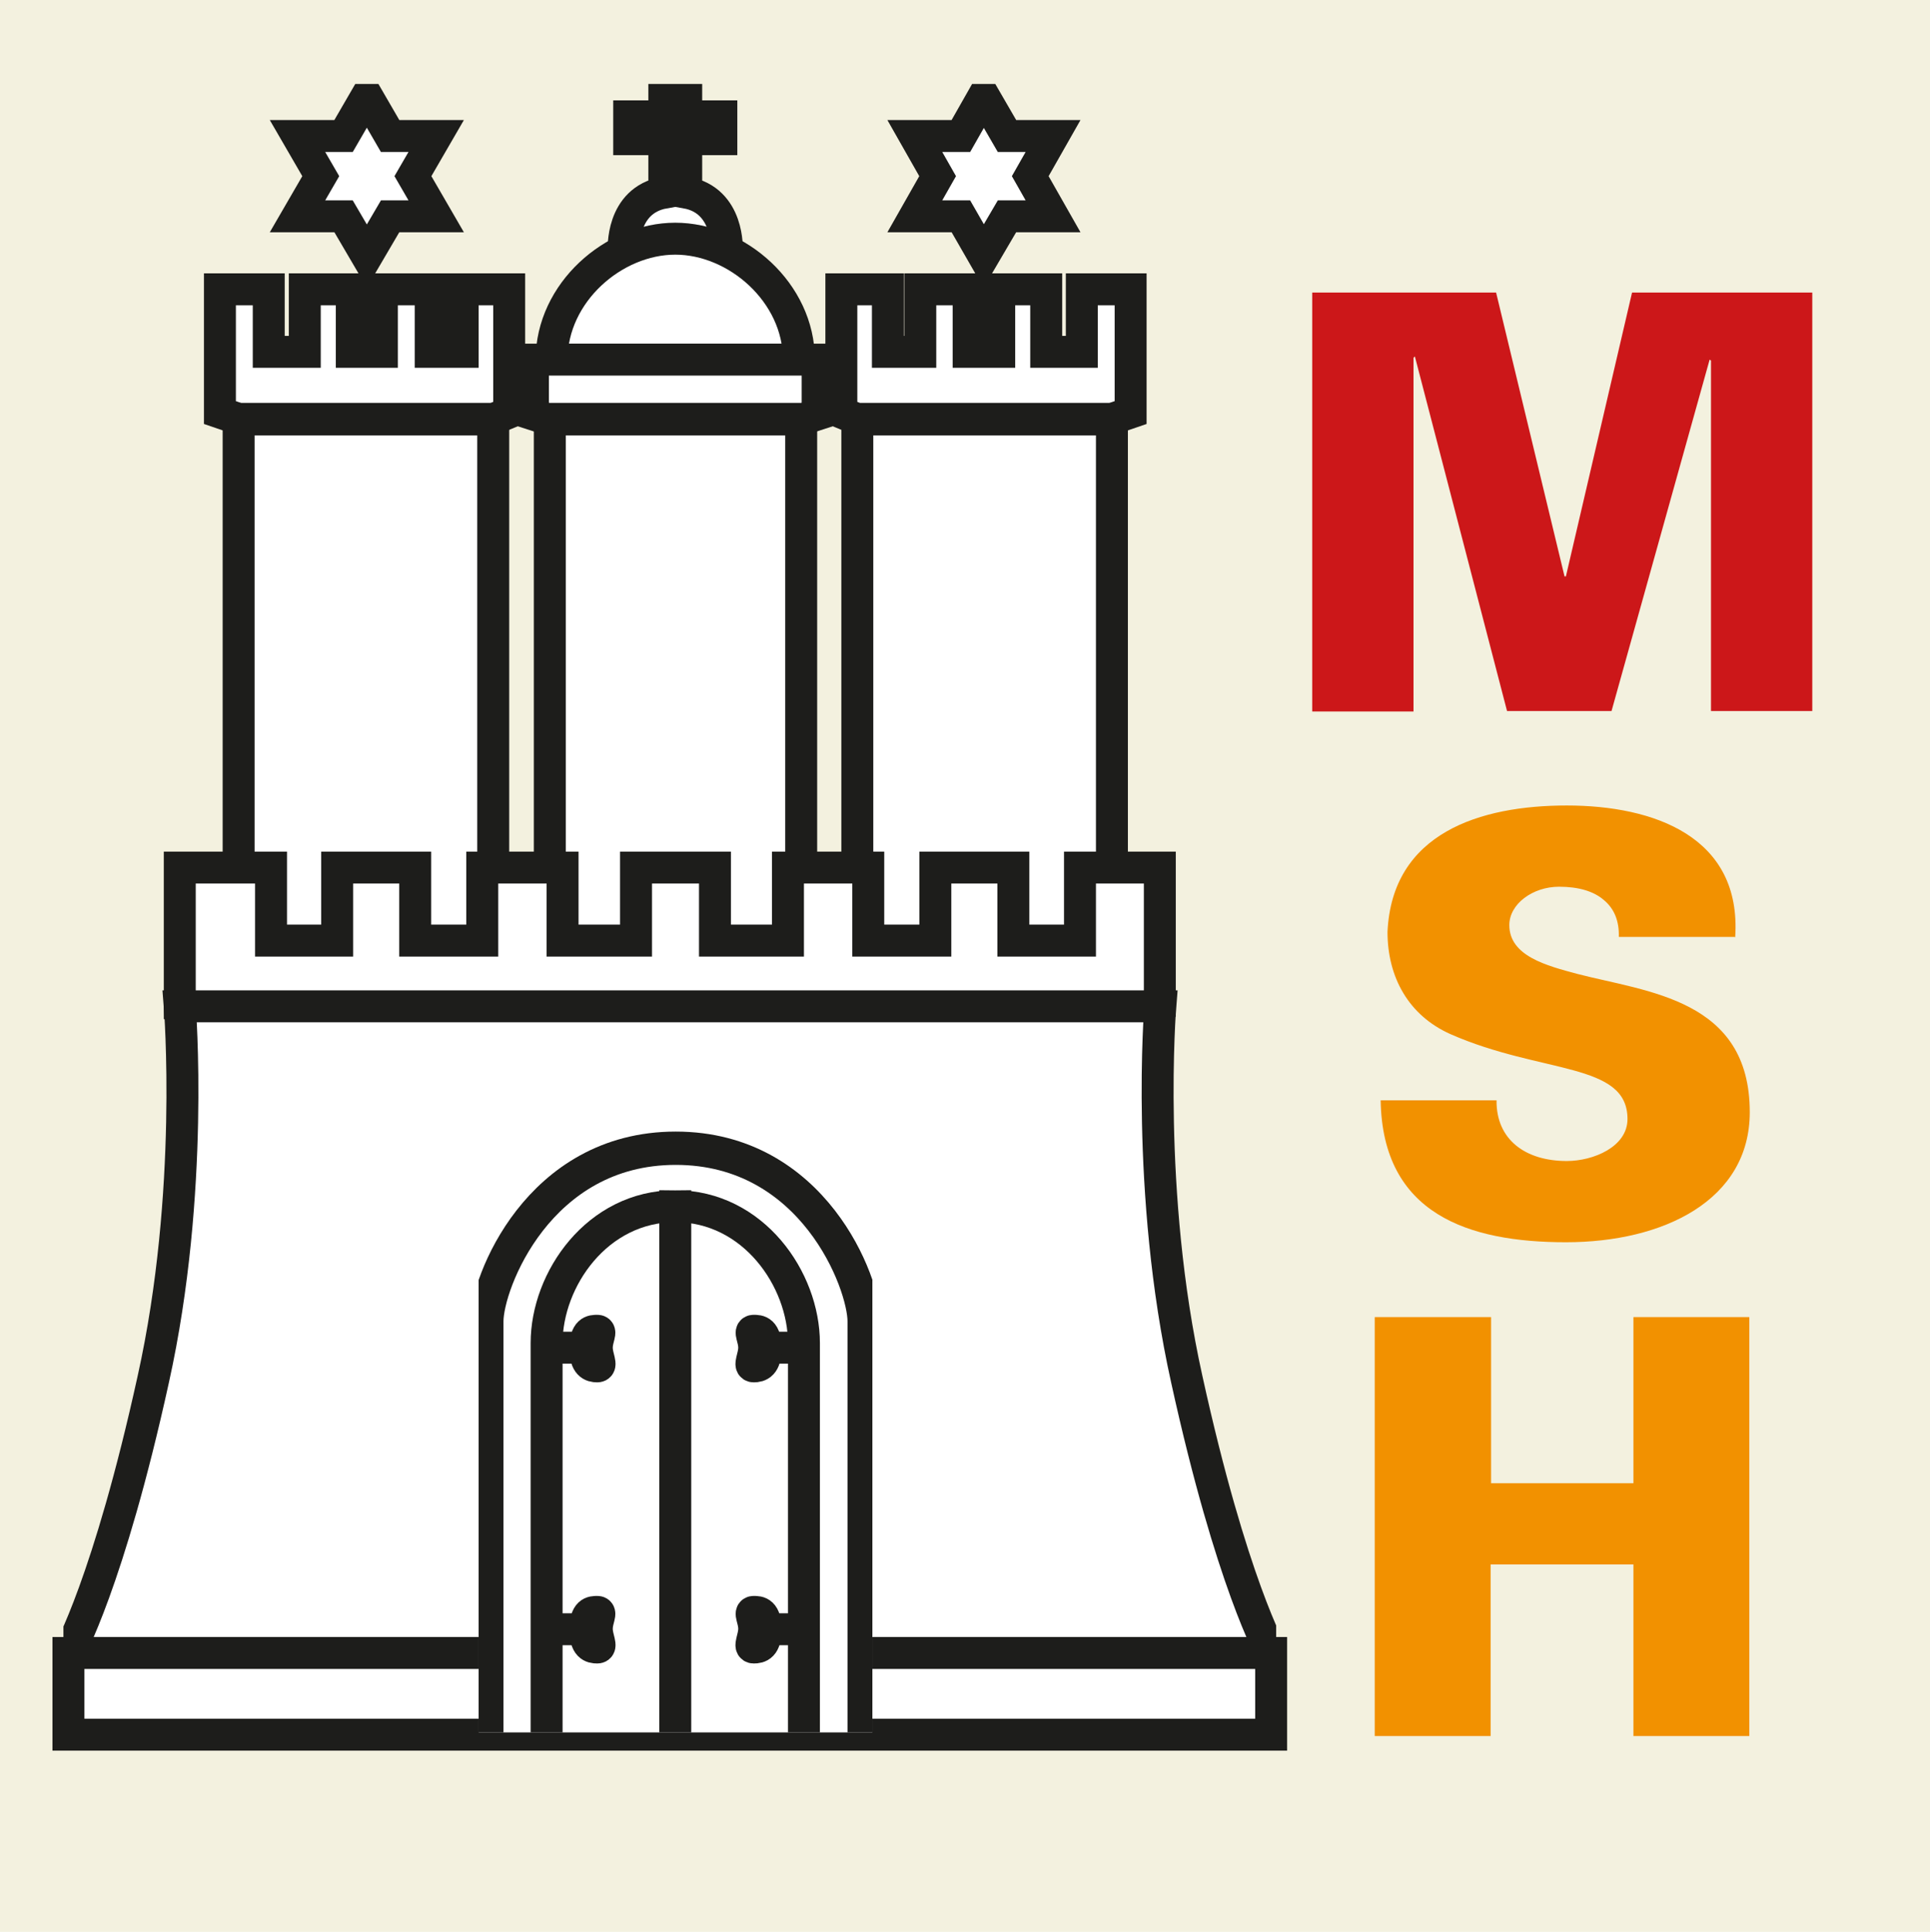
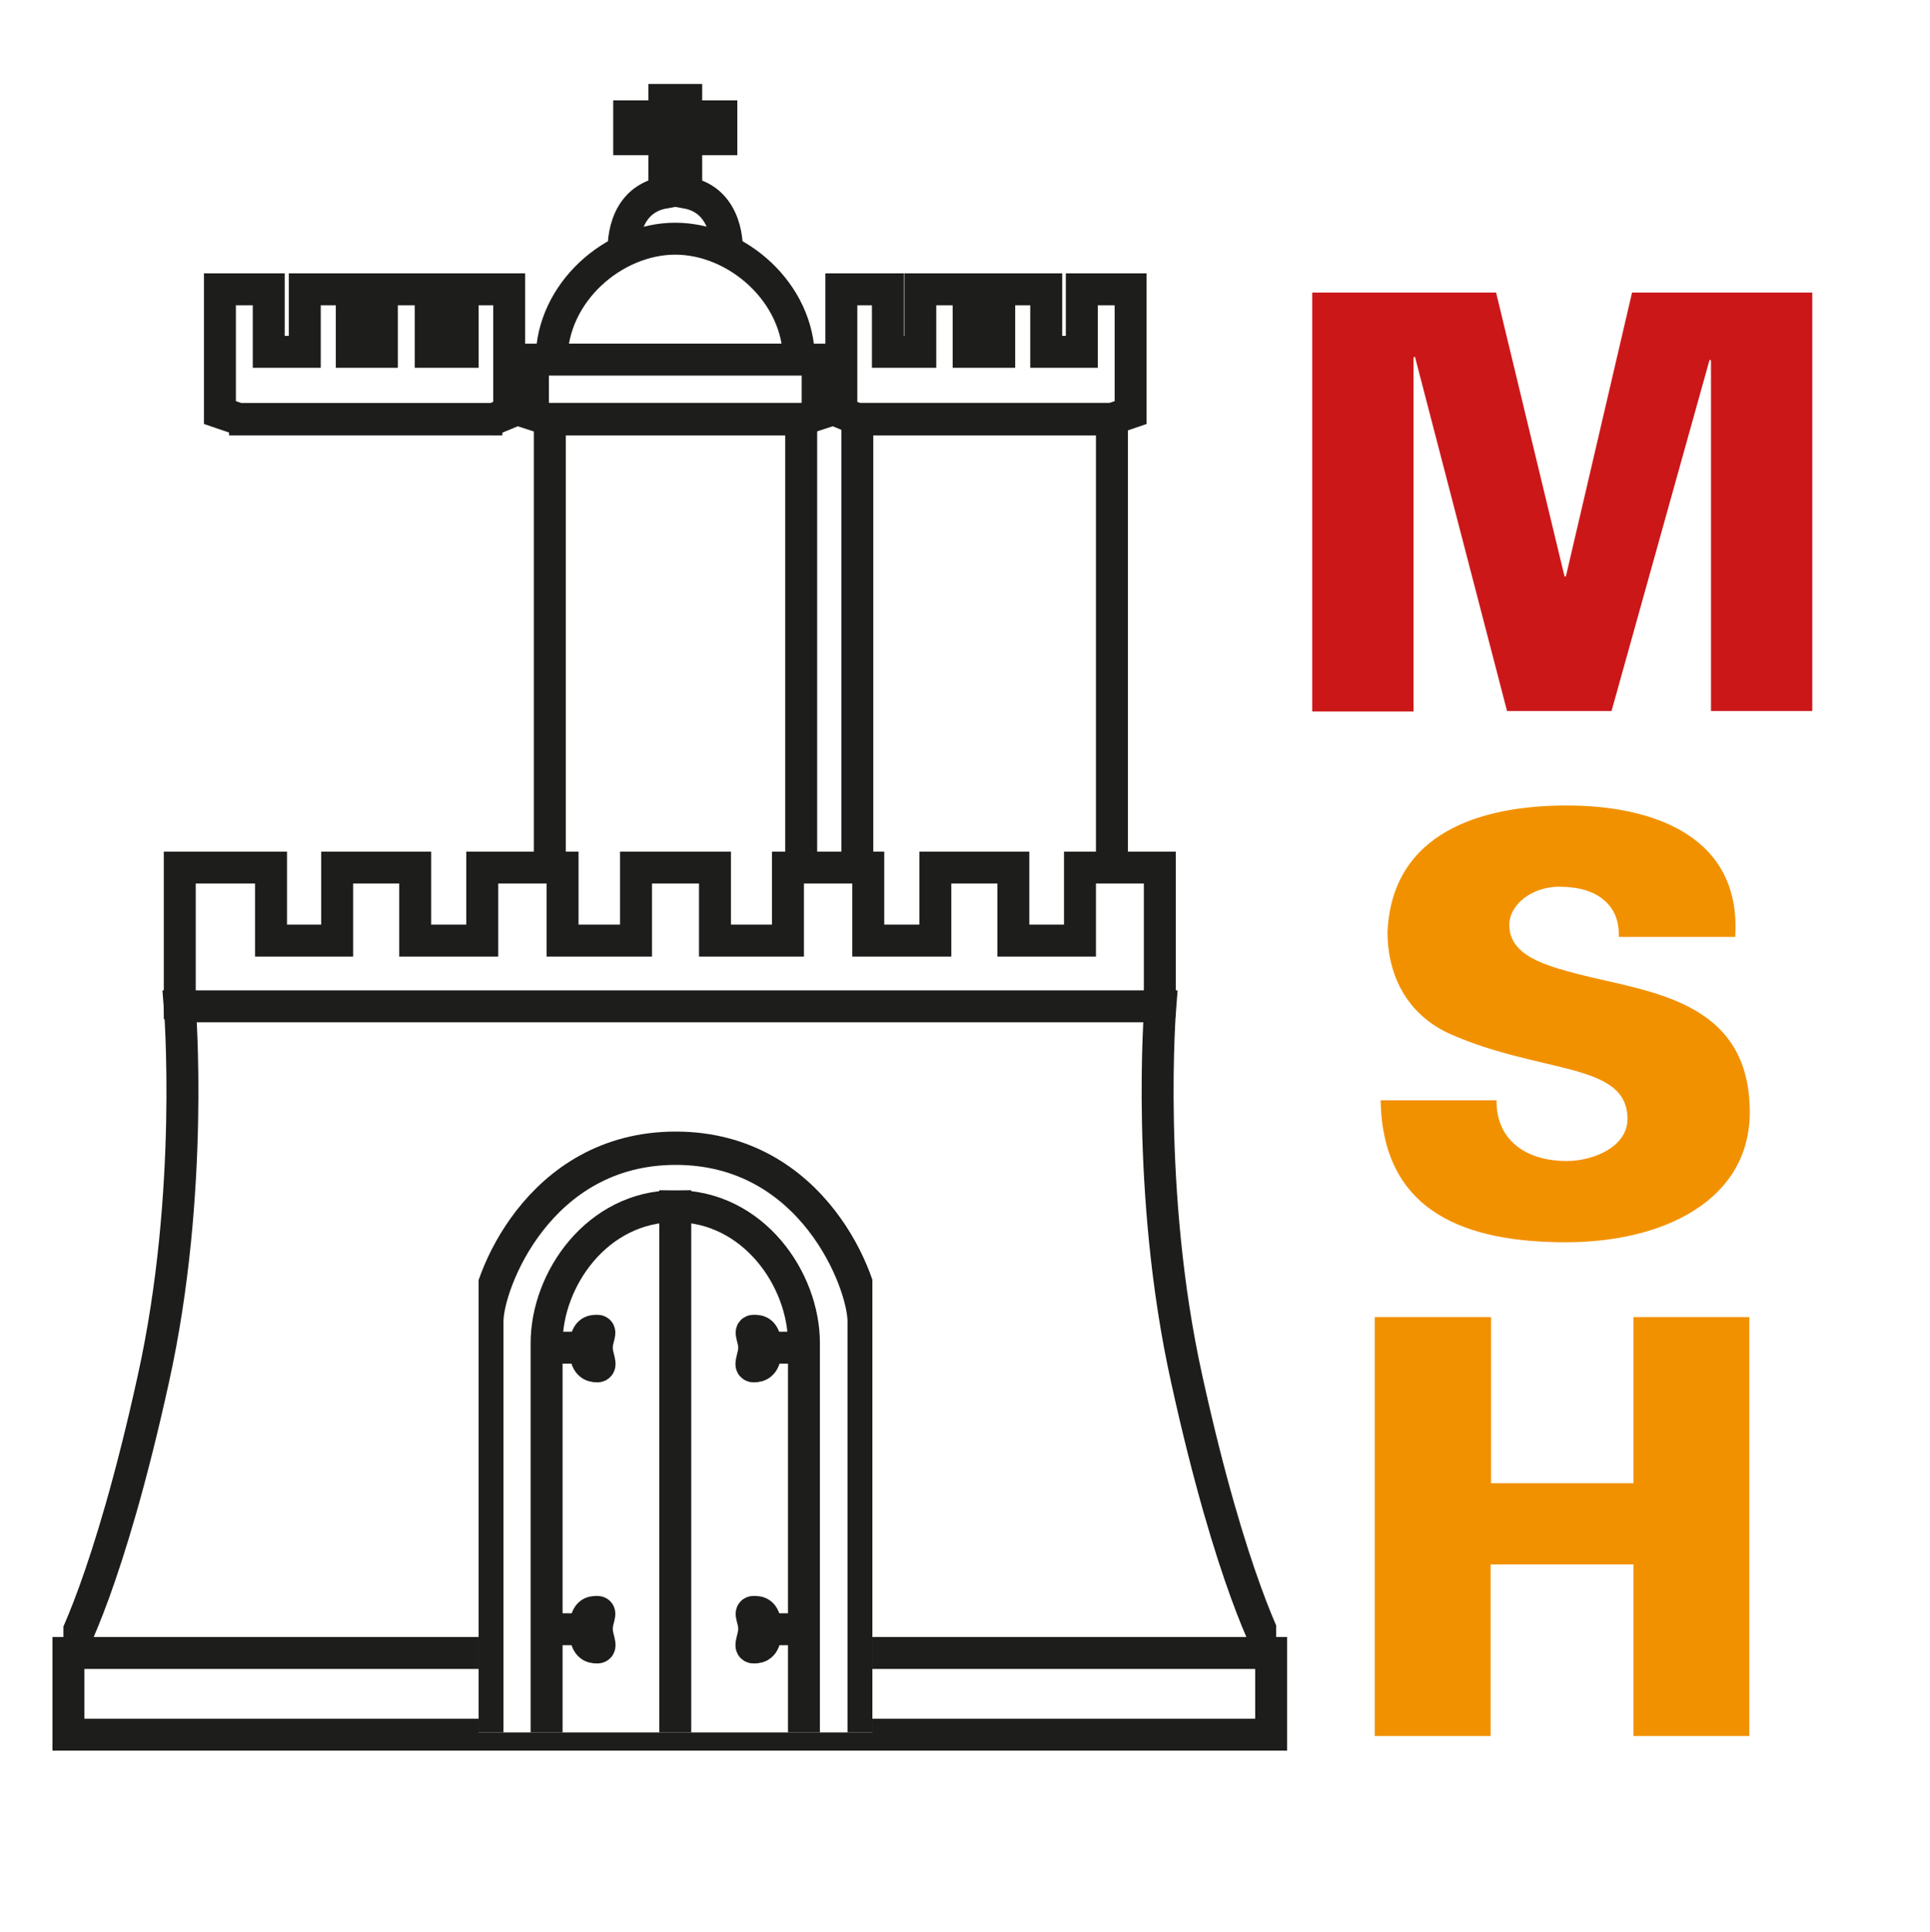
<svg xmlns="http://www.w3.org/2000/svg" id="Ebene_2" data-name="Ebene 2" viewBox="0 0 42.3 42.33">
  <defs>
    <style>
      .cls-1 {
        clip-path: url(#clippath);
      }

      .cls-2, .cls-3, .cls-4, .cls-5, .cls-6, .cls-7, .cls-8 {
        fill: none;
      }

      .cls-2, .cls-9, .cls-10, .cls-11, .cls-12, .cls-13 {
        stroke-width: 0px;
      }

      .cls-14, .cls-15, .cls-12 {
        fill: #fff;
      }

      .cls-15, .cls-3, .cls-4, .cls-5, .cls-6, .cls-7, .cls-8 {
        stroke: #1d1d1b;
      }

      .cls-15, .cls-3, .cls-5, .cls-6, .cls-7, .cls-8 {
        stroke-miterlimit: 3.86;
      }

      .cls-15, .cls-4, .cls-5 {
        stroke-width: .7px;
      }

      .cls-16 {
        clip-path: url(#clippath-1);
      }

      .cls-17 {
        clip-path: url(#clippath-4);
      }

      .cls-18 {
        clip-path: url(#clippath-3);
      }

      .cls-19 {
        clip-path: url(#clippath-2);
      }

      .cls-20 {
        clip-path: url(#clippath-5);
      }

      .cls-3 {
        stroke-width: .73px;
      }

      .cls-4 {
        stroke-miterlimit: 3.86;
      }

      .cls-6 {
        stroke-width: .29px;
      }

      .cls-7, .cls-8 {
        stroke-width: .58px;
      }

      .cls-9 {
        fill: #f3f1df;
      }

      .cls-10 {
        fill: #1d1d1b;
      }

      .cls-11 {
        fill: #cc1719;
      }

      .cls-13 {
        fill: #f29100;
      }

      .cls-8 {
        stroke-linecap: square;
      }
    </style>
    <clipPath id="clippath">
      <rect class="cls-2" x="1.39" y="1.84" width="26.58" height="36.24" />
    </clipPath>
    <clipPath id="clippath-1">
-       <rect class="cls-2" x="1.39" y="1.84" width="26.58" height="36.24" />
-     </clipPath>
+       </clipPath>
    <clipPath id="clippath-2">
-       <rect class="cls-2" x="1.39" y="1.84" width="26.58" height="36.24" />
-     </clipPath>
+       </clipPath>
    <clipPath id="clippath-3">
      <rect class="cls-2" x="1.39" y="1.84" width="26.58" height="36.24" />
    </clipPath>
    <clipPath id="clippath-4">
      <rect class="cls-2" x="1.39" y="1.84" width="26.58" height="36.24" />
    </clipPath>
    <clipPath id="clippath-5">
      <polygon class="cls-12" points="10.49 23.81 19.12 23.7 19.12 37.96 10.49 37.96 10.49 23.81 10.49 23.81 10.49 23.81" />
    </clipPath>
  </defs>
  <g id="Ebene_1-2" data-name="Ebene 1">
    <g>
-       <rect class="cls-9" width="42.3" height="42.33" />
      <path class="cls-13" d="m32.67,38.04v-3.76h3.13v3.76h2.54v-9.18h-2.54v3.64h-3.12v-3.64h-2.55v9.18h2.54Z" />
      <path class="cls-13" d="m38.03,20.54c.15-2.21-1.79-2.89-3.69-2.89s-3.83.6-3.93,2.77c0,.99.46,1.83,1.38,2.24,2,.88,3.88.61,3.88,1.86,0,.61-.75.92-1.33.92-.91,0-1.55-.47-1.54-1.33h-2.54c.04,2.49,1.92,3.11,4.06,3.11s4.03-.92,4.03-2.85c0-2.48-2.24-2.63-3.78-3.03-.67-.18-1.49-.39-1.49-1.07,0-.46.51-.84,1.09-.84.43,0,.76.1.98.29.23.19.34.46.33.81h2.54Z" />
      <path class="cls-11" d="m30.98,15.58v-7.74l.03-.03,2.02,7.77h2.29l2.15-7.7.03.02v7.68h2.22V6.41h-3.95l-1.45,6.22h-.03l-1.5-6.22h-4.03v9.18h2.22Z" />
      <g>
        <path class="cls-12" d="m14.8,1.91h-.24v.64h-.77v.5h.77v1.17c-.96.17-.89,1.26-.89,1.26l1.13-.06,1.13.06s.06-1.09-.89-1.26v-1.17h.77v-.5h-.77v-.64h-.24Z" />
        <g class="cls-1">
          <path class="cls-5" d="m14.8,1.91h-.24v.64h-.77v.5h.77v1.17c-.96.17-.89,1.26-.89,1.26l1.13-.06,1.13.06s.06-1.09-.89-1.26v-1.17h.77v-.5h-.77v-.64h-.24Z" />
        </g>
        <polygon class="cls-12" points="4.82 6.34 5.89 6.34 5.89 7.71 6.68 7.71 6.68 6.34 7.71 6.34 7.71 7.71 8.37 7.71 8.37 6.34 9.44 6.34 9.44 7.71 10.14 7.71 10.14 6.34 11.16 6.34 11.16 9.04 10.82 9.18 5.23 9.18 4.82 9.04 4.82 6.34 4.82 6.34 4.82 6.34" />
        <polygon class="cls-5" points="4.82 6.34 5.89 6.34 5.89 7.71 6.68 7.71 6.68 6.34 7.71 6.34 7.71 7.71 8.37 7.71 8.37 6.34 9.44 6.34 9.44 7.71 10.14 7.71 10.14 6.34 11.16 6.34 11.16 9.04 10.82 9.18 5.23 9.18 4.82 9.04 4.82 6.34 4.82 6.34 4.82 6.34" />
        <polygon class="cls-12" points="24.78 6.34 23.71 6.34 23.71 7.71 22.93 7.71 22.93 6.34 21.9 6.34 21.9 7.71 21.23 7.71 21.23 6.34 20.17 6.34 20.17 7.71 19.46 7.71 19.46 6.34 18.44 6.34 18.44 9.04 18.78 9.18 24.37 9.18 24.78 9.04 24.78 6.34 24.78 6.34 24.78 6.34" />
        <polygon class="cls-5" points="24.78 6.34 23.71 6.34 23.71 7.71 22.93 7.71 22.93 6.34 21.9 6.34 21.9 7.71 21.23 7.71 21.23 6.34 20.17 6.34 20.17 7.71 19.46 7.71 19.46 6.34 18.44 6.34 18.44 9.04 18.78 9.18 24.37 9.18 24.78 9.04 24.78 6.34 24.78 6.34 24.78 6.34" />
        <polygon class="cls-12" points="5.23 9.18 10.81 9.18 10.81 21.03 5.23 21.03 5.23 9.18 5.23 9.18 5.23 9.18" />
-         <polygon class="cls-5" points="5.23 9.18 10.81 9.18 10.81 21.03 5.23 21.03 5.23 9.18 5.23 9.18 5.23 9.18" />
        <polygon class="cls-12" points="24.37 9.18 18.79 9.18 18.79 21.03 24.37 21.03 24.37 9.18 24.37 9.18 24.37 9.18" />
        <polygon class="cls-5" points="24.37 9.18 18.79 9.18 18.79 21.03 24.37 21.03 24.37 9.18 24.37 9.18 24.37 9.18" />
        <polygon class="cls-12" points="9.56 4.74 8.55 4.74 8.04 5.61 7.53 4.74 6.52 4.74 7.03 3.86 6.52 2.98 7.53 2.98 8.04 2.1 8.55 2.98 9.56 2.98 9.05 3.86 9.56 4.74 9.56 4.74 9.56 4.74" />
        <g class="cls-16">
          <polygon class="cls-5" points="9.56 4.74 8.55 4.74 8.04 5.61 7.53 4.74 6.52 4.74 7.03 3.86 6.52 2.98 7.53 2.98 8.04 2.1 8.55 2.98 9.56 2.98 9.05 3.86 9.56 4.74 9.56 4.74 9.56 4.74" />
        </g>
        <polygon class="cls-12" points="20.05 4.74 21.06 4.74 21.56 5.61 22.07 4.74 23.08 4.74 22.58 3.86 23.08 2.98 22.07 2.98 21.56 2.1 21.06 2.98 20.05 2.98 20.55 3.86 20.05 4.74 20.05 4.74 20.05 4.74" />
        <g class="cls-19">
          <polygon class="cls-5" points="20.05 4.74 21.06 4.74 21.56 5.61 22.07 4.74 23.08 4.74 22.58 3.86 23.08 2.98 22.07 2.98 21.56 2.1 21.06 2.98 20.05 2.98 20.55 3.86 20.05 4.74 20.05 4.74 20.05 4.74" />
        </g>
        <path class="cls-12" d="m14.8,5.23c-1.35,0-2.71,1.18-2.71,2.65h5.42c0-1.47-1.36-2.65-2.71-2.65h0Z" />
        <path class="cls-5" d="m14.8,5.23c-1.35,0-2.71,1.18-2.71,2.65h5.42c0-1.47-1.36-2.65-2.71-2.65h0Z" />
        <polygon class="cls-12" points="14.8 7.88 11.68 7.88 11.68 9.08 11.99 9.18 14.8 9.18 17.61 9.18 17.92 9.08 17.92 7.88 14.8 7.88 14.8 7.88 14.8 7.88" />
        <polygon class="cls-5" points="14.8 7.88 11.68 7.88 11.68 9.08 11.99 9.18 14.8 9.18 17.61 9.18 17.92 9.08 17.92 7.88 14.8 7.88 14.8 7.88 14.8 7.88" />
        <polygon class="cls-12" points="14.8 9.18 12.05 9.18 12.05 20.87 14.8 20.87 17.56 20.87 17.56 9.18 14.8 9.18 14.8 9.18 14.8 9.18" />
        <polygon class="cls-5" points="14.8 9.18 12.05 9.18 12.05 20.87 14.8 20.87 17.56 20.87 17.56 9.18 14.8 9.18 14.8 9.18 14.8 9.18" />
        <polygon class="cls-12" points="14.8 19.01 13.94 19.01 13.94 20.61 12.33 20.61 12.33 19.01 10.57 19.01 10.57 20.61 9.1 20.61 9.1 19.01 7.39 19.01 7.39 20.61 5.94 20.61 5.94 19.01 3.94 19.01 3.94 22.05 4.42 22.16 14.8 22.16 25.18 22.16 25.42 22.05 25.42 19.01 23.67 19.01 23.67 20.61 22.21 20.61 22.21 19.01 20.5 19.01 20.5 20.61 19.03 20.61 19.03 19.01 17.27 19.01 17.27 20.61 15.67 20.61 15.67 19.01 14.8 19.01 14.8 19.01 14.8 19.01" />
        <polygon class="cls-5" points="14.8 19.01 13.94 19.01 13.94 20.61 12.33 20.61 12.33 19.01 10.57 19.01 10.57 20.61 9.1 20.61 9.1 19.01 7.39 19.01 7.39 20.61 5.94 20.61 5.94 19.01 3.94 19.01 3.94 22.05 4.42 22.16 14.8 22.16 25.18 22.16 25.42 22.05 25.42 19.01 23.67 19.01 23.67 20.61 22.21 20.61 22.21 19.01 20.5 19.01 20.5 20.61 19.03 20.61 19.03 19.01 17.27 19.01 17.27 20.61 15.67 20.61 15.67 19.01 14.8 19.01 14.8 19.01 14.8 19.01" />
        <path class="cls-12" d="m1.5,36.22h26.37s-.88-1.54-1.86-6c-.91-4.1-.58-8.17-.58-8.17H3.94s.33,4.07-.58,8.17c-.98,4.46-1.86,6-1.86,6h0Z" />
        <g class="cls-18">
          <path class="cls-4" d="m1.5,36.22h26.37s-.88-1.54-1.86-6c-.91-4.1-.58-8.17-.58-8.17H3.94s.33,4.07-.58,8.17c-.98,4.46-1.86,6-1.86,6h0Z" />
        </g>
        <polygon class="cls-15" points="1.5 36.22 27.86 36.22 27.86 38.01 1.5 38.01 1.5 36.22 1.5 36.22 1.5 36.22" />
        <g class="cls-17">
          <polygon class="cls-6" points="1.5 36.22 27.86 36.22 27.86 38.01 1.5 38.01 1.5 36.22 1.5 36.22 1.5 36.22" />
          <line class="cls-7" x1="1.57" y1="36.22" x2="27.79" y2="36.22" />
        </g>
        <path class="cls-8" d="m12.12,9.25h5.34m1.44,0h5.41m-19,0h5.41" />
        <g>
          <polygon class="cls-14" points="10.49 23.81 19.12 23.7 19.12 37.96 10.49 37.96 10.49 23.81 10.49 23.81 10.49 23.81" />
          <g class="cls-20">
            <line class="cls-4" x1="17.63" y1="29.53" x2="16.83" y2="29.53" />
            <path class="cls-10" d="m16.78,29.55c0-.39-.15-.39-.26-.39s.01.16.01.37-.13.41-.01.41.26-.04.26-.39h0Z" />
            <path class="cls-4" d="m16.78,29.55c0-.39-.15-.39-.26-.39s.01.16.01.37-.13.41-.01.41.26-.04.26-.39h0Z" />
            <line class="cls-4" x1="17.63" y1="35.7" x2="16.83" y2="35.7" />
            <path class="cls-10" d="m16.78,35.71c0-.39-.15-.39-.26-.39s.01.16.01.37-.13.41-.01.41.26-.03.26-.39h0Z" />
            <path class="cls-4" d="m16.78,35.71c0-.39-.15-.39-.26-.39s.01.16.01.37-.13.41-.01.41.26-.03.26-.39h0Z" />
            <path class="cls-3" d="m10.67,39.53v-10.58c0-.82,1.12-3.79,4.14-3.79s4.13,2.96,4.13,3.79v10.58" />
            <path class="cls-5" d="m11.98,39.63v-10.2c0-1.4,1.11-3,2.82-3v13.25-13.25c1.71,0,2.82,1.6,2.82,3v10.2" />
            <line class="cls-4" x1="11.98" y1="29.53" x2="12.77" y2="29.53" />
            <path class="cls-10" d="m12.83,29.55c0-.39.15-.39.26-.39s-.01.16-.01.37.13.41.01.41-.26-.04-.26-.39h0Z" />
            <path class="cls-4" d="m12.83,29.55c0-.39.15-.39.26-.39s-.01.16-.01.37.13.41.01.41-.26-.04-.26-.39h0Z" />
            <line class="cls-4" x1="11.98" y1="35.7" x2="12.77" y2="35.7" />
            <path class="cls-10" d="m12.83,35.71c0-.39.15-.39.26-.39s-.01.16-.01.37.13.41.01.41-.26-.03-.26-.39h0Z" />
            <path class="cls-4" d="m12.83,35.71c0-.39.15-.39.26-.39s-.01.16-.01.37.13.41.01.41-.26-.03-.26-.39h0Z" />
          </g>
        </g>
        <line class="cls-8" x1="4.01" y1="22.05" x2="25.36" y2="22.05" />
      </g>
    </g>
  </g>
</svg>